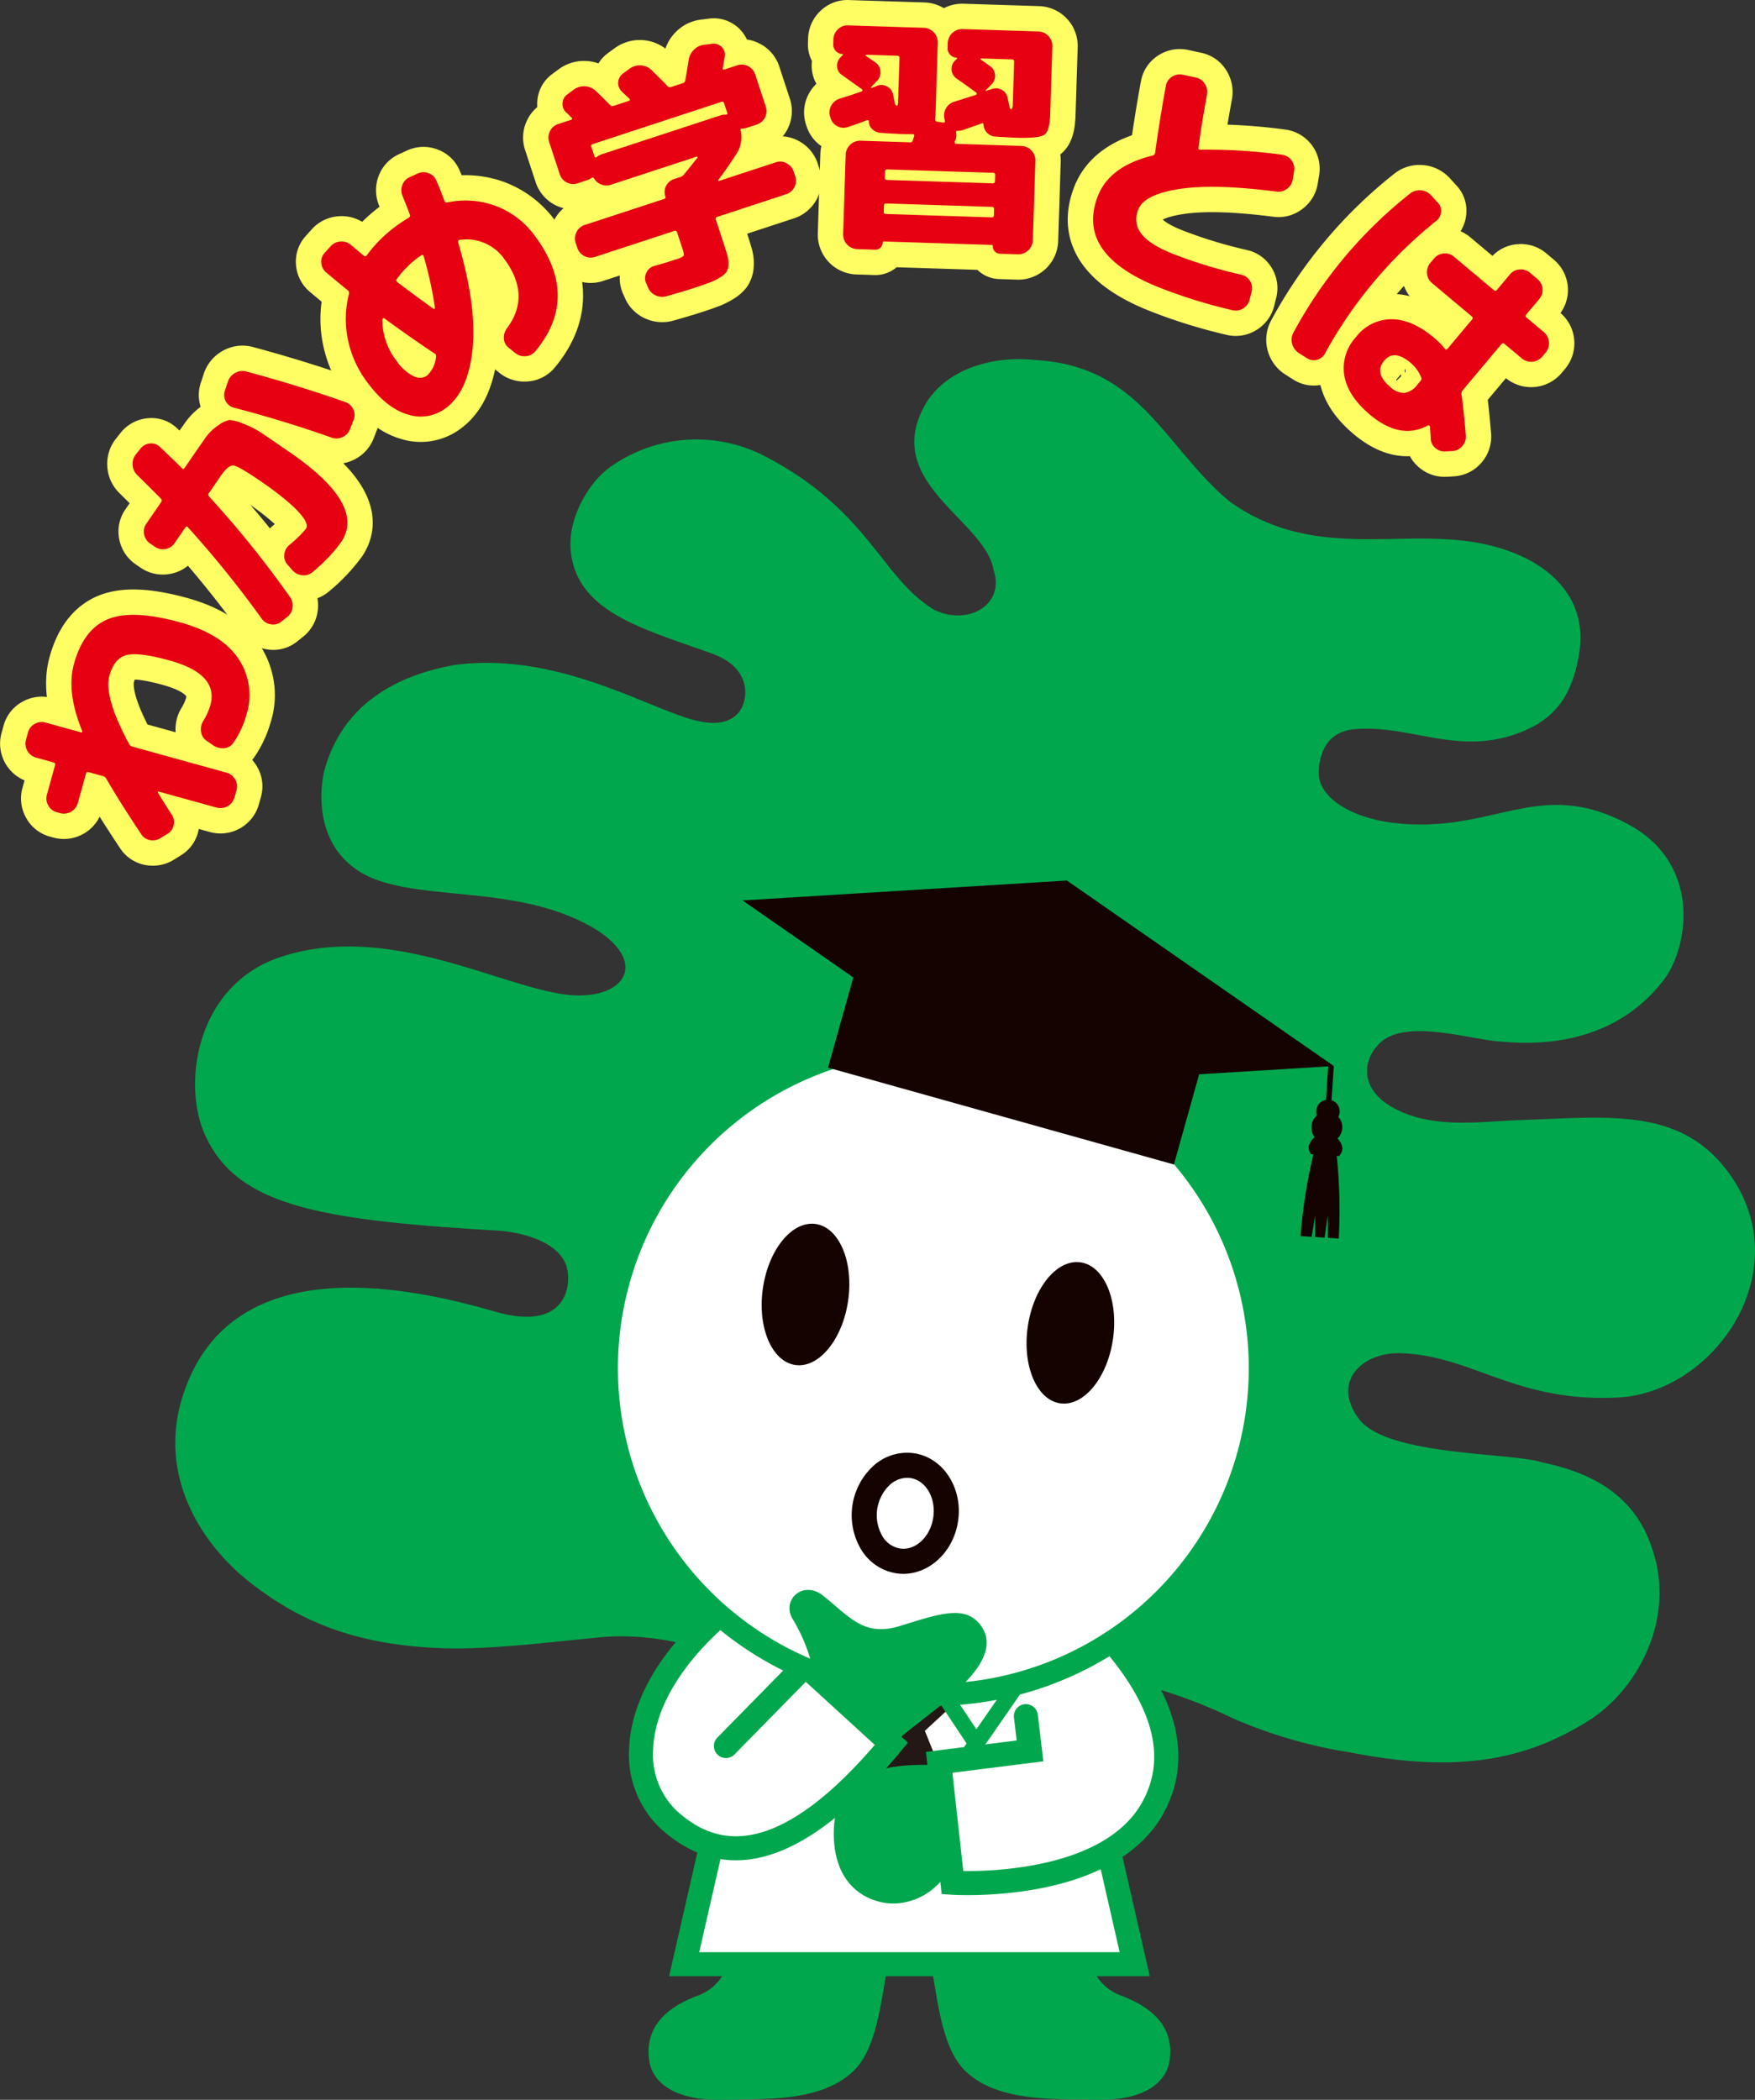
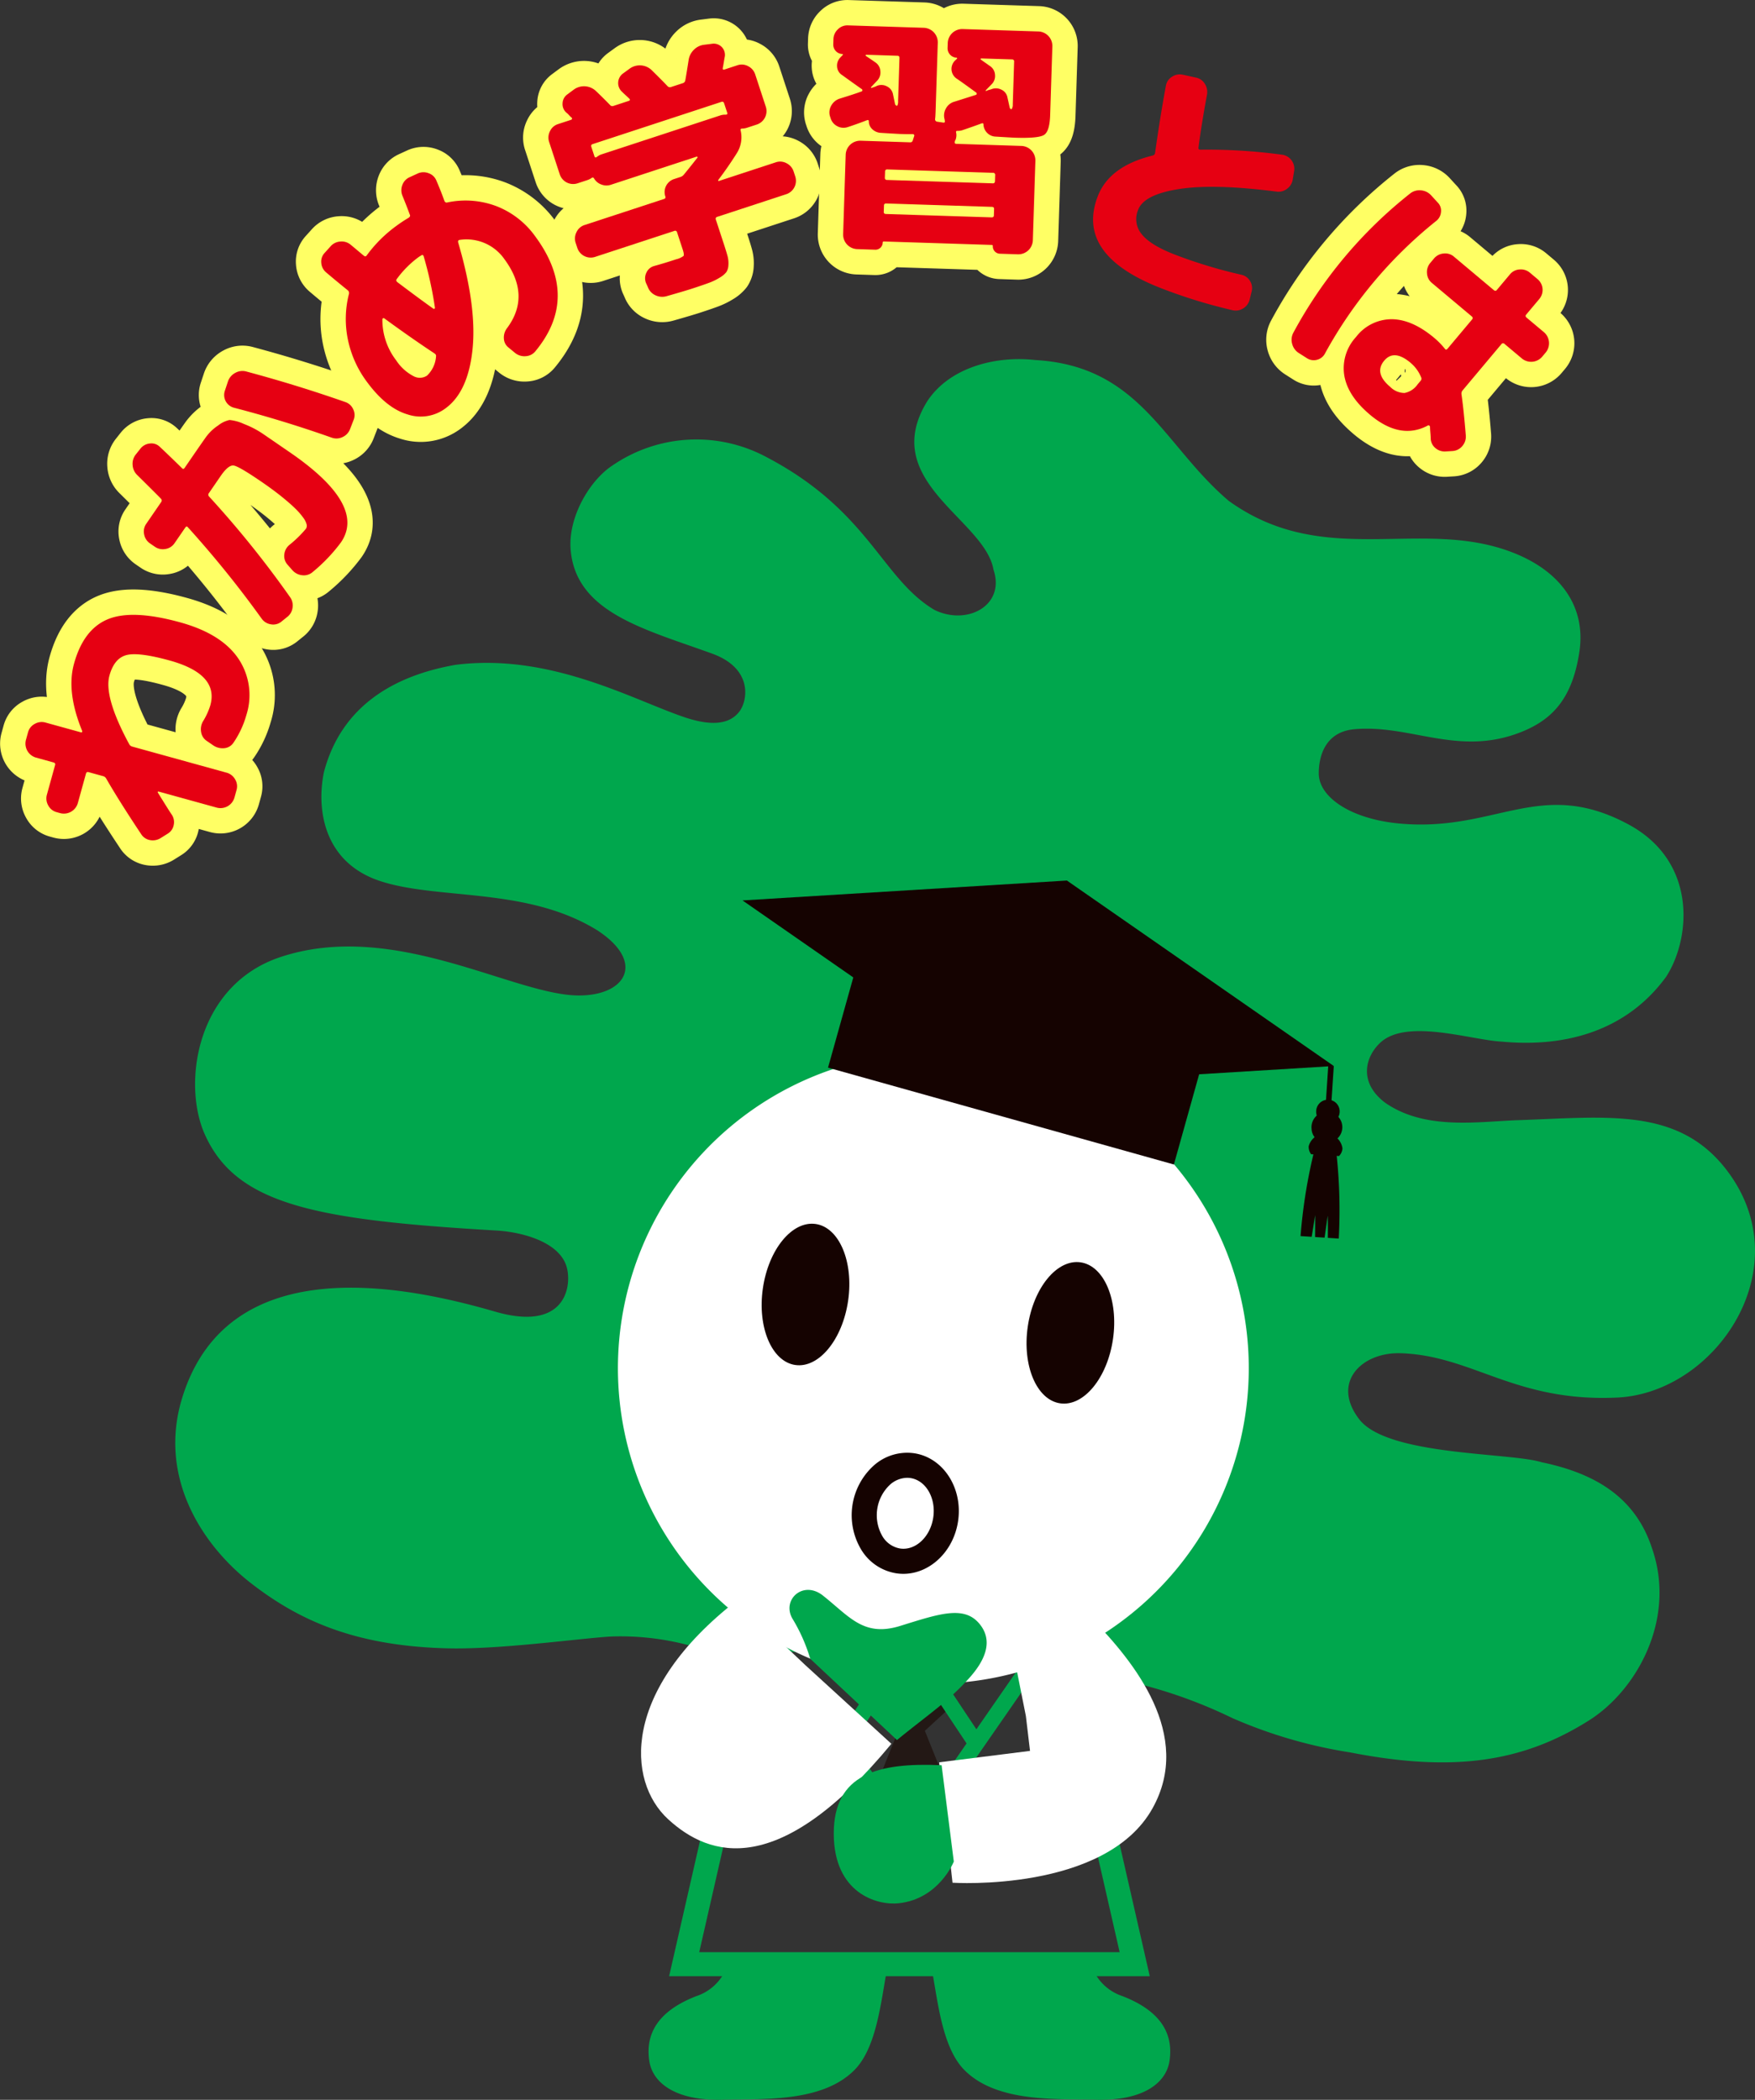
<svg xmlns="http://www.w3.org/2000/svg" width="290.403" height="347.407" viewBox="0 0 290.403 347.407">
  <rect x="0" y="0" width="290.403" height="347.407" fill="#333333" stroke="none" />
  <g id="グループ_166" data-name="グループ 166" transform="translate(-564.795 -122.805)">
    <g id="グループ_9" data-name="グループ 9" transform="translate(-534.852 -692.489)">
      <path id="パス_1" data-name="パス 1" d="M1213.555,1087.48a43.948,43.948,0,0,0-12.949-1.423c-5.759.384-18.435,2.177-27.082,1.945-14.882-.4-24.263-4.46-32.438-10.845-7.985-6.237-15.351-17.484-11.278-30.638,7.685-24.822,37.433-18.369,51.789-14.213,11.415,3.3,12.653-3.914,11.879-7.164-1.018-4.276-7.187-5.957-11.475-6.249-30.044-1.75-43.3-4.226-48.5-16-3.708-8.4-1.373-24.667,12.611-29.277,18.827-6.209,38.538,6.341,49.294,6.377,7.838.026,11.134-5.527,3.064-10.79-11.57-7.144-26.009-5-35.7-8.069-9.524-3.01-10.814-11.846-9.519-18.11,2.915-11.018,11.715-15.97,21.751-17.732,15.649-2.006,29.326,5.762,37.9,8.662,4.3,1.451,7.411,1.276,9.095-.945,1.39-1.83,2.252-7.116-4.486-9.565-11.155-4.054-22.56-6.778-23.437-17.186-.456-5.372,3.125-11.5,6.971-13.989a24.552,24.552,0,0,1,25.481-1.325c16.96,8.912,19,20.057,27.736,25.253,5.4,2.66,11.776-.716,9.781-6.642-1.425-8.343-19.1-14.609-10.982-27.844,3.684-5.639,11.347-7.592,17.883-6.849,17.416.976,21.242,14.178,32.029,23.3,15.845,11.428,31.892,2.6,47.105,8.593,7.9,3.11,12.031,9,10.911,16.389-1.137,7.531-4.308,11.117-9.519,13.217-10.493,4.238-18.513-1.34-27.906-.4-4.568.512-5.7,4.328-5.7,7.293.011,3.921,5.254,7.5,13.176,8.274,16.013,1.567,23.353-7.7,37.985.115,11.685,6.245,10.333,19.159,6.281,25.308-6.494,8.848-16.519,11.686-27.189,10.674-5.074-.258-15.821-3.93-20.151.251-2.476,2.389-3.5,6.578.916,9.884,6.638,4.586,15.375,3.088,21.978,2.862,14.663-.5,26.354-2.154,34.336,8.049,12.634,16.152-1.565,37.08-17.949,37.846-16.923.789-23.9-6.952-35.817-7.335-6.475-.213-11.555,4.853-6.866,10.931s25.009,5.466,30.2,7.11c8.555,1.777,15.432,5.6,18.243,14.226,4.059,11.649-2.461,23.451-10.406,28.469-10.627,6.709-22,8.753-39.576,5.3a78.808,78.808,0,0,1-19.468-5.676,79.835,79.835,0,0,0-25.548-7.5c-3.45-.392-28.887-2.277-28.887-2.277Z" fill="#00a74d" />
      <g id="グループ_1" data-name="グループ 1">
-         <path id="パス_2" data-name="パス 2" d="M1278.529,1080.746l1.754,28.323,7.12,31.192h-74.551l7.121-31.192,1.754-28.323Z" fill="#fff" />
        <path id="パス_3" data-name="パス 3" d="M1289.9,1142.248h-79.534l7.639-33.463,1.86-30.026H1280.4l1.859,30.026Zm-74.551-3.973h69.568l-6.6-28.921-1.649-26.621h-53.066l-1.649,26.621-.036.158Z" fill="#00a74d" />
      </g>
      <g id="グループ_2" data-name="グループ 2">
        <path id="パス_4" data-name="パス 4" d="M1250.482,1123.622l7.159-9.657-4.957-12.315,3.754-3.457-5.955-8.959-5.955,8.959,3.753,3.457-4.958,12.315Z" fill="#231815" style="mix-blend-mode: multiply;isolation: isolate" />
        <path id="パス_5" data-name="パス 5" d="M1250.128,1122.041l-23.74-34.257,2.176-1.509,21.564,31.115,21.564-31.115,2.176,1.509-23.74,34.257Z" fill="#00a74d" />
        <path id="パス_6" data-name="パス 6" d="M1240.17,1104.489l-2.205-1.466,9.167-13.788,2.205,1.467-9.167,13.787Z" fill="#00a74d" />
        <path id="パス_7" data-name="パス 7" d="M1260.086,1104.489l-9.167-13.787,2.205-1.467,9.167,13.788-2.205,1.466Z" fill="#00a74d" />
      </g>
      <g id="グループ_3" data-name="グループ 3">
        <path id="パス_8" data-name="パス 8" d="M1214.892,1145.54c-5.2,2.014-8.633,5.3-7.8,10.753.544,3.559,4.241,6.588,12.131,6.4,6.8-.162,16.449.439,21.775-4.885,3.672-3.671,4.391-11.144,5.417-16.674h-26.673A8.088,8.088,0,0,1,1214.892,1145.54Z" fill="#00a74d" />
        <path id="パス_9" data-name="パス 9" d="M1259.258,1157.807c5.326,5.324,14.972,4.723,21.775,4.885,7.89.189,11.587-2.84,12.131-6.4.833-5.453-2.595-8.739-7.8-10.753a8.089,8.089,0,0,1-4.85-4.407h-26.673C1254.867,1146.663,1255.587,1154.136,1259.258,1157.807Z" fill="#00a74d" />
      </g>
      <g id="グループ_4" data-name="グループ 4">
        <path id="パス_10" data-name="パス 10" d="M1219.77,1104.169l13.139-13.384,14.237,13.016c-18.573,22.436-30.066,18.8-36.951,12.469s-7.736-21.325,11.39-36.192l11.324,10.707" fill="#fff" />
-         <path id="パス_11" data-name="パス 11" d="M1221.427,1123.074c-4.491,0-8.716-1.793-12.576-5.342a16.856,16.856,0,0,1-5.1-13.23c.36-8.713,6.261-17.944,16.614-25.992l1.346-1.046,12.551,11.865,15.621,14.282-1.206,1.457c-9.425,11.385-18.2,17.429-26.085,17.966Q1222.007,1123.075,1221.427,1123.074Zm.047-40.366c-8.588,7.042-13.457,14.794-13.753,21.958a12.9,12.9,0,0,0,3.818,10.141c3.407,3.131,6.931,4.524,10.783,4.263,6.437-.438,13.859-5.512,22.076-15.09l-11.415-10.436-11.8,12.017a1.986,1.986,0,1,1-2.835-2.783l11.72-11.94Z" fill="#00a74d" />
      </g>
      <g id="グループ_5" data-name="グループ 5">
        <path id="パス_12" data-name="パス 12" d="M1269.4,1099.2l.687,5.773-15.031,1.889,2.207,19.923s25.326,1.647,33.1-12.321c6.725-12.082-2.96-24.152-10.115-31.447H1266.17" fill="#fff" />
-         <path id="パス_13" data-name="パス 13" d="M1259.755,1128.837c-1.559,0-2.522-.059-2.623-.066l-1.662-.108-2.606-23.524,15.015-1.887-.454-3.814a1.987,1.987,0,0,1,3.946-.469l.92,7.733-15.047,1.891,1.8,16.261c5.577.057,23.6-.614,29.582-11.353,4.484-8.055,1.469-17.381-9.219-28.493H1266.17a1.987,1.987,0,0,1,0-3.974h14.912l.585.6c4.614,4.7,18.659,19.025,10.431,33.8-3.477,6.248-10.686,10.531-20.845,12.387A65.547,65.547,0,0,1,1259.755,1128.837Z" fill="#00a74d" />
      </g>
      <path id="パス_14" data-name="パス 14" d="M1255.455,1107.346c-10.549-.48-17.862,1.459-17.844,11.334.019,9.83,7.141,11.9,10.774,11.5,6.669-.73,9.09-6.9,9.09-6.9Z" fill="#00a74d" />
-       <path id="パス_15" data-name="パス 15" d="M1254.126,1097.518a56.08,56.08,0,0,1-8.038-.581,55.851,55.851,0,0,1-47.276-63.276h0a55.854,55.854,0,1,1,55.314,63.857Zm-.139-104.4a48.555,48.555,0,0,0-47.93,41.592h0a48.533,48.533,0,1,0,54.983-41.083A49.248,49.248,0,0,0,1253.987,993.117Z" fill="#00a74d" />
      <path id="パス_16" data-name="パス 16" d="M1202.434,1034.185a52.194,52.194,0,1,1,44.179,59.13A52.194,52.194,0,0,1,1202.434,1034.185Z" fill="#fff" />
      <g id="グループ_7" data-name="グループ 7">
        <path id="パス_17" data-name="パス 17" d="M1276.189,960.976l44.165,30.688-53.679,3.291-44.162-30.688Z" fill="#150301" />
        <rect id="長方形_1" data-name="長方形 1" width="18.137" height="59.431" transform="translate(1236.663 991.933) rotate(-74.359)" fill="#150301" />
        <path id="パス_18" data-name="パス 18" d="M1317.439,999.232a1.944,1.944,0,1,1,1.817,1.889A1.86,1.86,0,0,1,1317.439,999.232Z" fill="#150301" />
        <path id="パス_19" data-name="パス 19" d="M1316.673,1002.031a2.551,2.551,0,1,1,2.372,2.3A2.35,2.35,0,0,1,1316.673,1002.031Z" fill="#150301" />
        <g id="グループ_6" data-name="グループ 6">
          <path id="パス_20" data-name="パス 20" d="M1321.787,1005.3a2.856,2.856,0,0,0-5.588-.368,2,2,0,0,0,.405,1.328l4.607.3A1.994,1.994,0,0,0,1321.787,1005.3Z" fill="#150301" />
        </g>
        <path id="パス_21" data-name="パス 21" d="M1320.839,1006.538a87.567,87.567,0,0,1,.334,13.674l-1.807-.118s.023-3.174-.022-3.667l-.517,3.632-1.567-.1s.021-3.211.012-3.629l-.577,3.59-1.845-.119a87.75,87.75,0,0,1,2.125-13.514l2.052-1.664Z" fill="#150301" />
        <path id="パス_22" data-name="パス 22" d="M1318.973,998.627l.463-7.024.918.06-.465,7.023-.916-.06Z" fill="#150301" />
      </g>
      <g id="グループ_8" data-name="グループ 8">
        <path id="パス_23" data-name="パス 23" d="M1239.989,1030.483c-.933,6.443-4.85,11.209-8.744,10.646s-6.3-6.245-5.364-12.688,4.847-11.206,8.741-10.642S1240.921,1024.044,1239.989,1030.483Z" fill="#150301" />
        <path id="パス_24" data-name="パス 24" d="M1283.817,1036.826c-.932,6.443-4.846,11.21-8.74,10.646s-6.3-6.244-5.365-12.687,4.845-11.206,8.742-10.642S1284.749,1030.387,1283.817,1036.826Z" fill="#150301" />
      </g>
      <path id="パス_25" data-name="パス 25" d="M1249.125,1075.68a7.771,7.771,0,0,1-1.124-.081,8.294,8.294,0,0,1-5.861-3.946,11.072,11.072,0,0,1,2-13.808,8.3,8.3,0,0,1,6.739-2.122c4.824.7,8.1,5.724,7.309,11.2h0C1257.456,1071.979,1253.514,1075.68,1249.125,1075.68Zm.626-15.886a4.342,4.342,0,0,0-2.865,1.165,6.927,6.927,0,0,0-1.229,8.488,4.215,4.215,0,0,0,2.939,2.043c2.558.374,5.016-1.945,5.482-5.159s-1.238-6.128-3.794-6.5A3.667,3.667,0,0,0,1249.751,1059.794Z" fill="#150301" />
      <path id="パス_26" data-name="パス 26" d="M1248.069,1103.177c5.512-4.489,8.346-6.258,11.911-10.2,2.986-3.3,3.939-6.443,1.686-9.091-2.558-3.007-6.661-1.575-13.066.412-6.05,1.876-8.366-1.532-12.783-5.025-3.25-2.568-6.8.64-5.085,3.752a28.311,28.311,0,0,1,2.986,6.706Z" fill="#00a74d" />
    </g>
    <g id="グループ_12" data-name="グループ 12" transform="translate(-534.852 -692.489)">
      <g id="グループ_10" data-name="グループ 10">
        <path id="パス_27" data-name="パス 27" d="M1122.983,953.265q-3.615-5.427-5.763-9.16a.8.8,0,0,0-.493-.394l-2.4-.663c-.24-.066-.39.008-.448.221l-1.359,4.911a2.4,2.4,0,0,1-2.905,1.647l-.6-.166a2.2,2.2,0,0,1-1.389-1.115,2.3,2.3,0,0,1-.217-1.779l1.358-4.912q.088-.319-.271-.419l-2.915-.806a2.407,2.407,0,0,1-1.647-2.906l.353-1.278a2.206,2.206,0,0,1,1.116-1.39,2.3,2.3,0,0,1,1.779-.217l5.831,1.612c.213.059.283-.035.208-.286q-2.616-6.4-1.324-11.07,1.579-5.71,5.626-7.364t11.954.533q6.83,1.889,9.607,5.988a10.814,10.814,0,0,1,1.321,9.372,15.538,15.538,0,0,1-2.113,4.531,2.049,2.049,0,0,1-1.546.927,2.735,2.735,0,0,1-1.843-.489l-1.048-.72a2.125,2.125,0,0,1-.928-1.46,2.593,2.593,0,0,1,.326-1.8,11.347,11.347,0,0,0,1.2-2.633q1.425-5.151-6.721-7.405-5.192-1.435-7.191-.892t-2.783,3.379q-.972,3.513,3.267,11.349a.8.8,0,0,0,.493.4l15.614,4.318a2.3,2.3,0,0,1,1.416,1.1,2.206,2.206,0,0,1,.242,1.765l-.354,1.278a2.405,2.405,0,0,1-2.905,1.646l-9.624-2.661a.139.139,0,0,0-.137.027c-.037.032-.037.083,0,.15q1.992,3.216,2.3,3.646a2.207,2.207,0,0,1,.319,1.722,2.122,2.122,0,0,1-1.02,1.438l-1.144.715a2.439,2.439,0,0,1-1.767.328A2.179,2.179,0,0,1,1122.983,953.265Z" fill="#ffff64" stroke="#ffff64" stroke-linecap="round" stroke-linejoin="round" stroke-width="8.389" />
        <path id="パス_28" data-name="パス 28" d="M1128.523,905.17a2.2,2.2,0,0,1-1.506.951,2.3,2.3,0,0,1-1.754-.375l-.786-.54a2.305,2.305,0,0,1-.979-1.5,2.2,2.2,0,0,1,.347-1.748l2.486-3.62a.406.406,0,0,0-.073-.554q-.374-.405-3.877-3.869a2.515,2.515,0,0,1-.792-1.7,2.448,2.448,0,0,1,.564-1.773l.748-.944a2.241,2.241,0,0,1,1.576-.829,1.947,1.947,0,0,1,1.624.563q1.258,1.167,3.663,3.522c.151.171.3.153.437-.052l1.126-1.639q1.642-2.391,2.4-3.455a7.841,7.841,0,0,1,2.025-1.926,4.579,4.579,0,0,1,1.875-.9,7.289,7.289,0,0,1,2.387.659,15.434,15.434,0,0,1,3.132,1.624l4.492,3.085q12.671,8.7,8.424,14.884a27.527,27.527,0,0,1-4.664,4.889,2.2,2.2,0,0,1-1.732.544A2.492,2.492,0,0,1,1148,909.6l-.792-.9a2.147,2.147,0,0,1-.518-1.662,2.348,2.348,0,0,1,.838-1.586,18.8,18.8,0,0,0,2.75-2.685.921.921,0,0,0,.107-.706,3.111,3.111,0,0,0-.548-1.1,11.188,11.188,0,0,0-1.289-1.489q-.822-.816-2.242-1.967t-3.3-2.442q-3.825-2.628-4.7-2.749t-2.162,1.757l-1.923,2.8a.417.417,0,0,0,.015.564,165.631,165.631,0,0,1,13.4,16.642,2.348,2.348,0,0,1,.418,1.77,2.31,2.31,0,0,1-.958,1.578l-.907.735a2.117,2.117,0,0,1-1.724.424,2.267,2.267,0,0,1-1.532-.952A172.8,172.8,0,0,0,1130.71,902.5q-.192-.233-.4.075Zm26.02-17.465q-8.132-2.871-16.239-4.97a2.175,2.175,0,0,1-1.445-2.8l.516-1.556a2.522,2.522,0,0,1,1.215-1.4,2.417,2.417,0,0,1,1.853-.21q8.279,2.217,16.342,5.041a2.208,2.208,0,0,1,1.311,1.2,2.14,2.14,0,0,1,.049,1.794l-.584,1.509a2.36,2.36,0,0,1-1.247,1.3A2.292,2.292,0,0,1,1154.543,887.705Z" fill="#ffff64" stroke="#ffff64" stroke-linecap="round" stroke-linejoin="round" stroke-width="8.389" />
        <path id="パス_29" data-name="パス 29" d="M1173.4,882.828a6.85,6.85,0,0,1-6.319,1.028q-3.517-1.038-6.711-5.374a17.619,17.619,0,0,1-3.167-7.06,16.769,16.769,0,0,1,.192-7.527.594.594,0,0,0-.234-.6q-1.771-1.423-3.555-2.94a2.252,2.252,0,0,1-.8-1.6,2.085,2.085,0,0,1,.574-1.632l.963-1.068a2.323,2.323,0,0,1,1.647-.8,2.289,2.289,0,0,1,1.735.575q.4.325,1.132.942t1,.833q.264.219.448-.021a22.269,22.269,0,0,1,4.89-4.889,23.314,23.314,0,0,1,2.075-1.374q.333-.246.195-.5-.565-1.538-1.216-3.118a2.4,2.4,0,0,1-.022-1.811,2.26,2.26,0,0,1,1.234-1.295l1.306-.6a2.3,2.3,0,0,1,1.828-.034,2.125,2.125,0,0,1,1.277,1.246q.789,1.839,1.307,3.31c.1.233.256.325.46.277a14.484,14.484,0,0,1,8.133.6,14.21,14.21,0,0,1,6.454,5.023q7.4,10.043.028,18.969a2.2,2.2,0,0,1-1.623.836,2.445,2.445,0,0,1-1.769-.55l-1.054-.871a1.967,1.967,0,0,1-.782-1.482,2.514,2.514,0,0,1,.495-1.7q4.05-5.4-.4-11.439a7.643,7.643,0,0,0-7.4-3.2c-.22.026-.31.16-.268.4q3.108,10.578,2.392,17.639T1173.4,882.828Zm-10.48-14.717a11.006,11.006,0,0,0,2.286,6.807,7.641,7.641,0,0,0,2.837,2.593,2.163,2.163,0,0,0,2.263-.071,4.833,4.833,0,0,0,1.495-3.211q.044-.289-.311-.492a.331.331,0,0,0-.107-.075q-3.823-2.535-8.172-5.714a.207.207,0,0,0-.291.163Zm6.039-10.314a16.653,16.653,0,0,0-3.67,3.68c-.123.16-.089.322.1.49q3.936,2.967,5.971,4.4a.181.181,0,0,0,.161.01.172.172,0,0,0,.1-.149,62.359,62.359,0,0,0-1.874-8.551c-.086-.211-.219-.251-.4-.12a1.519,1.519,0,0,1-.2.118A1.685,1.685,0,0,0,1168.961,857.8Z" fill="#ffff64" stroke="#ffff64" stroke-linecap="round" stroke-linejoin="round" stroke-width="8.389" />
        <path id="パス_30" data-name="パス 30" d="M1198.106,857.8a2.335,2.335,0,0,1-2.927-1.481l-.272-.828a2.3,2.3,0,0,1,.134-1.787,2.2,2.2,0,0,1,1.335-1.18l13.15-4.312a.293.293,0,0,0,.212-.418,2.263,2.263,0,0,1,1.455-2.876l1.1-.362a1.187,1.187,0,0,0,.526-.39q.751-.9,2.228-2.78a.082.082,0,0,0,0-.131.134.134,0,0,0-.144-.04l-14.174,4.648a2.3,2.3,0,0,1-1.585-.047,2.268,2.268,0,0,1-1.2-1c-.113-.165-.239-.2-.38-.094a2.589,2.589,0,0,1-.749.377l-1.614.53a2.334,2.334,0,0,1-2.927-1.482l-1.757-5.354a2.305,2.305,0,0,1,.134-1.788,2.2,2.2,0,0,1,1.335-1.18l2.166-.71a.206.206,0,0,0,.145-.156.186.186,0,0,0-.039-.184,2.917,2.917,0,0,1-.443-.421,2.928,2.928,0,0,0-.444-.422,1.841,1.841,0,0,1-.634-1.536,1.862,1.862,0,0,1,.78-1.477l1.052-.781a2.864,2.864,0,0,1,3.629.162q1,.936,2.386,2.357a.483.483,0,0,0,.576.16l2.52-.827c.236-.077.266-.2.093-.379q-.2-.2-.6-.566c-.27-.245-.469-.434-.6-.566a1.959,1.959,0,0,1,.146-3.013l1.091-.794a2.844,2.844,0,0,1,3.642.2q1.8,1.766,2.673,2.7a.532.532,0,0,0,.562.12l1.93-.632a.572.572,0,0,0,.421-.444q.16-.837.554-3.364a2.977,2.977,0,0,1,.873-1.725,2.843,2.843,0,0,1,1.733-.83l1.3-.165a1.853,1.853,0,0,1,2.086,2.107q-.067.329-.168.949c-.067.414-.124.732-.168.949-.036.245.05.332.261.263l2.165-.71a2.2,2.2,0,0,1,1.774.159,2.3,2.3,0,0,1,1.166,1.363l1.757,5.354a2.338,2.338,0,0,1-1.482,2.928l-1.615.529a2.607,2.607,0,0,1-.825.14c-.228.017-.311.117-.251.3a4.921,4.921,0,0,1-.634,3.784q-1.492,2.364-3.048,4.4c-.036.071-.04.123-.014.157a.1.1,0,0,0,.118.028l9.409-3.086a2.206,2.206,0,0,1,1.775.158,2.311,2.311,0,0,1,1.166,1.362l.271.827a2.334,2.334,0,0,1-1.482,2.928l-11.417,3.744a.33.33,0,0,0-.239.471l1.279,3.9q.439,1.34.645,2.1a4.527,4.527,0,0,1,.15,1.521,2.3,2.3,0,0,1-.34,1.158,3.93,3.93,0,0,1-1.078.9,9.744,9.744,0,0,1-1.747.856q-.954.355-2.685.923-1.3.428-4.369,1.3a2.588,2.588,0,0,1-1.859-.153,2.36,2.36,0,0,1-1.252-1.356l-.311-.683a2.105,2.105,0,0,1,.073-1.7,1.972,1.972,0,0,1,1.316-1.107q1.8-.5,3.608-1.1a3.3,3.3,0,0,0,1.215-.551c.1-.135.058-.491-.132-1.069l-.93-2.835a.328.328,0,0,0-.47-.237Zm.987-16.937,19.843-6.507a2.687,2.687,0,0,1,.8-.088q.341-.024.251-.3l-.517-1.575c-.077-.237-.221-.32-.431-.251l-21.339,7q-.315.1-.2.458l.517,1.575c.06.183.186.215.379.093A2.7,2.7,0,0,1,1199.093,840.86Z" fill="#ffff64" stroke="#ffff64" stroke-linecap="round" stroke-linejoin="round" stroke-width="8.389" />
        <path id="パス_31" data-name="パス 31" d="M1237.059,834.735l-.077-.209a2.235,2.235,0,0,1,.223-1.776,2.43,2.43,0,0,1,1.446-1.156q2.427-.75,3.561-1.171a.174.174,0,0,0,.13-.183.188.188,0,0,0-.076-.188q-1.542-1.085-3.284-2.344a1.763,1.763,0,0,1-.825-1.415,1.921,1.921,0,0,1,.588-1.535l.343-.362a.094.094,0,0,0,.024-.1c-.012-.041-.032-.062-.059-.064a1.556,1.556,0,0,1-1.524-1.623l.027-.829a2.3,2.3,0,0,1,.736-1.634,2.2,2.2,0,0,1,1.658-.652l12.59.4a2.406,2.406,0,0,1,2.284,2.436l-.364,11.388q-.03.912-.083,1.282a.392.392,0,0,0,.318.425l1.074.159c.192.006.264-.088.215-.284l-.033-.25a2.322,2.322,0,0,1,.224-1.816,2.272,2.272,0,0,1,1.4-1.116q3.1-.978,3.56-1.13a.175.175,0,0,0,.13-.182.19.19,0,0,0-.077-.189q-2.552-1.863-3.283-2.343a1.934,1.934,0,0,1-.237-2.951l.342-.321a.076.076,0,0,0,0-.1c-.028-.042-.054-.064-.082-.065a1.557,1.557,0,0,1-1.483-1.581l.028-.87a2.406,2.406,0,0,1,2.436-2.285l12.589.4a2.4,2.4,0,0,1,2.285,2.436l-.364,11.388q-.087,2.693-1,3.285t-4.761.469q-.538-.016-3.352-.19a2.03,2.03,0,0,1-1.327-.623,2.117,2.117,0,0,1-.6-1.387c.005-.165-.091-.224-.285-.175q-1.343.5-3.228,1.14a2.5,2.5,0,0,1-.791.1c-.194-.006-.266.087-.217.283a2.016,2.016,0,0,1-.031.994.643.643,0,0,1-.091.245.624.624,0,0,0-.091.246c-.064.247.015.373.236.381l10.809.346a2.4,2.4,0,0,1,2.285,2.436l-.423,13.21a2.406,2.406,0,0,1-2.436,2.285l-3.023-.1a1.206,1.206,0,0,1-1.163-1.241c.005-.138-.049-.208-.159-.212l-17.89-.572c-.11,0-.167.063-.172.2a1.2,1.2,0,0,1-1.239,1.163l-3.023-.1a2.406,2.406,0,0,1-2.285-2.436l.423-13.211a2.406,2.406,0,0,1,2.436-2.285l8.24.264a.392.392,0,0,0,.425-.318c.03-.082.069-.2.115-.349s.084-.267.115-.348c.062-.22-.031-.333-.279-.341q-.54.024-1.948-.021-.5-.015-3.31-.189a2.207,2.207,0,0,1-1.39-.6,1.809,1.809,0,0,1-.58-1.325q.008-.248-.284-.174-1.678.651-3.188,1.141a2.169,2.169,0,0,1-1.777-.16A2.194,2.194,0,0,1,1237.059,834.735Zm5.927-10.381a.074.074,0,0,0-.085.081.169.169,0,0,0,.037.125q1.056.7,1.542,1.044a1.869,1.869,0,0,1,.844,1.478,1.941,1.941,0,0,1-.569,1.6l-.987,1.046a.174.174,0,0,0,.038.126c.084-.025.236-.076.461-.152a2.408,2.408,0,0,0,.461-.192,1.932,1.932,0,0,1,1.677.075,1.812,1.812,0,0,1,1.014,1.338l.324,1.544a.458.458,0,0,0,.178.275c.094.072.17.068.228-.014a1.661,1.661,0,0,0,.107-.742l.226-7.082c.009-.249-.1-.376-.319-.383Zm21.12,26.585.035-1.077c.007-.22-.114-.335-.362-.343l-17.476-.559c-.248-.008-.376.1-.383.319l-.035,1.077q-.01.332.363.343l17.476.559C1263.972,851.267,1264.1,851.161,1264.106,850.939Zm-.147-7.051-17.476-.561a.33.33,0,0,0-.384.362l-.032.994a.329.329,0,0,0,.361.384l17.475.56a.33.33,0,0,0,.385-.361l.032-.994A.329.329,0,0,0,1263.959,843.888Zm-1.964-18.925a.164.164,0,0,0-.088.163q.242.173,1.54,1.086a1.851,1.851,0,0,1,.845,1.457,1.916,1.916,0,0,1-.569,1.577l-.943.965c-.03.055-.031.1,0,.124a.052.052,0,0,0,.083,0,1.572,1.572,0,0,1,.4-.153c.18-.049.313-.087.4-.112a1.978,1.978,0,0,1,1.677.054,1.759,1.759,0,0,1,1.016,1.318l.362,1.628a.4.4,0,0,0,.157.253.132.132,0,0,0,.209-.034,1.321,1.321,0,0,0,.147-.7l.226-7.082a.329.329,0,0,0-.361-.384Z" fill="#ffff64" stroke="#ffff64" stroke-linecap="round" stroke-linejoin="round" stroke-width="8.389" />
-         <path id="パス_32" data-name="パス 32" d="M1291.944,863.042q-14.39-5.517-10.653-15.266,1.914-4.992,9.113-6.756a.526.526,0,0,0,.372-.391q.808-5.812,1.794-11.16a2.186,2.186,0,0,1,1.01-1.476,2.332,2.332,0,0,1,1.772-.341l2.169.476a2.192,2.192,0,0,1,1.477,1.011,2.506,2.506,0,0,1,.38,1.786q-.986,5.348-1.413,8.778c-.037.252.08.37.351.356a92.135,92.135,0,0,1,13.524.837,2.344,2.344,0,0,1,1.955,2.657l-.234,1.419a2.328,2.328,0,0,1-.955,1.565,2.282,2.282,0,0,1-1.771.452q-10.276-1.322-16.08-.419t-6.769,3.418a3.885,3.885,0,0,0,.594,4.066q1.453,1.821,5.516,3.379a80.066,80.066,0,0,0,10.973,3.32,2.2,2.2,0,0,1,1.424,1.034,2.239,2.239,0,0,1,.263,1.743l-.32,1.3a2.35,2.35,0,0,1-1.083,1.493,2.286,2.286,0,0,1-1.815.28A85.947,85.947,0,0,1,1291.944,863.042Z" fill="#ffff64" stroke="#ffff64" stroke-linecap="round" stroke-linejoin="round" stroke-width="8.389" />
        <path id="パス_33" data-name="パス 33" d="M1314.56,873.7a2.527,2.527,0,0,1-1.1-1.521,2.465,2.465,0,0,1,.218-1.872,74.164,74.164,0,0,1,19.282-22.98,2.471,2.471,0,0,1,1.806-.54,2.527,2.527,0,0,1,1.689.823l1.073,1.171a1.908,1.908,0,0,1,.565,1.582,2.1,2.1,0,0,1-.851,1.531,72.818,72.818,0,0,0-18.324,21.837,2.038,2.038,0,0,1-1.346,1.088,2.065,2.065,0,0,1-1.67-.266Zm11.774,10.2q-3.649-3.063-4.24-6.452a7.6,7.6,0,0,1,1.939-6.4,7.421,7.421,0,0,1,5.875-2.94q3.4.011,7.079,3.1a12.64,12.64,0,0,1,1.745,1.789c.133.185.281.181.441-.009l4.048-4.825a.329.329,0,0,0-.046-.525l-6.6-5.54a2.2,2.2,0,0,1-.8-1.592,2.3,2.3,0,0,1,.541-1.708l.613-.731a2.3,2.3,0,0,1,1.589-.829,2.2,2.2,0,0,1,1.707.512l6.6,5.539q.287.24.5-.013l2.184-2.6a2.2,2.2,0,0,1,1.592-.8,2.3,2.3,0,0,1,1.709.541l1.269,1.066a2.333,2.333,0,0,1,.286,3.269l-2.183,2.6c-.143.17-.118.334.072.494l2.888,2.423a2.407,2.407,0,0,1,.291,3.328l-.613.73a2.405,2.405,0,0,1-3.327.291l-2.888-2.424a.329.329,0,0,0-.525.046l-6.445,7.681a.832.832,0,0,0-.151.631q.372,2.584.714,6.819a2.369,2.369,0,0,1-.571,1.712,2.291,2.291,0,0,1-1.617.833l-1.142.07a2.336,2.336,0,0,1-1.695-.557,2.134,2.134,0,0,1-.785-1.579c0-.216-.018-.537-.055-.966s-.057-.75-.056-.965a.3.3,0,0,0-.121-.21.174.174,0,0,0-.222-.025Q1331.38,888.14,1326.334,883.905Zm6.72-8.587q-2.731-2.29-4.355-.354-1.731,2.063,1,4.353a3.356,3.356,0,0,0,2.353,1,3.429,3.429,0,0,0,2.169-1.425l.479-.571a.515.515,0,0,0,.092-.626A6.166,6.166,0,0,0,1333.054,875.318Z" fill="#ffff64" stroke="#ffff64" stroke-linecap="round" stroke-linejoin="round" stroke-width="8.389" />
      </g>
      <g id="グループ_11" data-name="グループ 11">
        <path id="パス_34" data-name="パス 34" d="M1122.983,953.265q-3.615-5.427-5.763-9.16a.8.8,0,0,0-.493-.394l-2.4-.663c-.24-.066-.39.008-.448.221l-1.359,4.911a2.4,2.4,0,0,1-2.905,1.647l-.6-.166a2.2,2.2,0,0,1-1.389-1.115,2.3,2.3,0,0,1-.217-1.779l1.358-4.912q.088-.319-.271-.419l-2.915-.806a2.407,2.407,0,0,1-1.647-2.906l.353-1.278a2.206,2.206,0,0,1,1.116-1.39,2.3,2.3,0,0,1,1.779-.217l5.831,1.612c.213.059.283-.035.208-.286q-2.616-6.4-1.324-11.07,1.579-5.71,5.626-7.364t11.954.533q6.83,1.889,9.607,5.988a10.814,10.814,0,0,1,1.321,9.372,15.538,15.538,0,0,1-2.113,4.531,2.049,2.049,0,0,1-1.546.927,2.735,2.735,0,0,1-1.843-.489l-1.048-.72a2.125,2.125,0,0,1-.928-1.46,2.593,2.593,0,0,1,.326-1.8,11.347,11.347,0,0,0,1.2-2.633q1.425-5.151-6.721-7.405-5.192-1.435-7.191-.892t-2.783,3.379q-.972,3.513,3.267,11.349a.8.8,0,0,0,.493.4l15.614,4.318a2.3,2.3,0,0,1,1.416,1.1,2.206,2.206,0,0,1,.242,1.765l-.354,1.278a2.405,2.405,0,0,1-2.905,1.646l-9.624-2.661a.139.139,0,0,0-.137.027c-.037.032-.037.083,0,.15q1.992,3.216,2.3,3.646a2.207,2.207,0,0,1,.319,1.722,2.122,2.122,0,0,1-1.02,1.438l-1.144.715a2.439,2.439,0,0,1-1.767.328A2.179,2.179,0,0,1,1122.983,953.265Z" fill="#e60012" />
        <path id="パス_35" data-name="パス 35" d="M1128.523,905.17a2.2,2.2,0,0,1-1.506.951,2.3,2.3,0,0,1-1.754-.375l-.786-.54a2.305,2.305,0,0,1-.979-1.5,2.2,2.2,0,0,1,.347-1.748l2.486-3.62a.406.406,0,0,0-.073-.554q-.374-.405-3.877-3.869a2.515,2.515,0,0,1-.792-1.7,2.448,2.448,0,0,1,.564-1.773l.748-.944a2.241,2.241,0,0,1,1.576-.829,1.947,1.947,0,0,1,1.624.563q1.258,1.167,3.663,3.522c.151.171.3.153.437-.052l1.126-1.639q1.642-2.391,2.4-3.455a7.841,7.841,0,0,1,2.025-1.926,4.579,4.579,0,0,1,1.875-.9,7.289,7.289,0,0,1,2.387.659,15.434,15.434,0,0,1,3.132,1.624l4.492,3.085q12.671,8.7,8.424,14.884a27.527,27.527,0,0,1-4.664,4.889,2.2,2.2,0,0,1-1.732.544A2.492,2.492,0,0,1,1148,909.6l-.792-.9a2.147,2.147,0,0,1-.518-1.662,2.348,2.348,0,0,1,.838-1.586,18.8,18.8,0,0,0,2.75-2.685.921.921,0,0,0,.107-.706,3.111,3.111,0,0,0-.548-1.1,11.188,11.188,0,0,0-1.289-1.489q-.822-.816-2.242-1.967t-3.3-2.442q-3.825-2.628-4.7-2.749t-2.162,1.757l-1.923,2.8a.417.417,0,0,0,.015.564,165.631,165.631,0,0,1,13.4,16.642,2.348,2.348,0,0,1,.418,1.77,2.31,2.31,0,0,1-.958,1.578l-.907.735a2.117,2.117,0,0,1-1.724.424,2.267,2.267,0,0,1-1.532-.952A172.8,172.8,0,0,0,1130.71,902.5q-.192-.233-.4.075Zm26.02-17.465q-8.132-2.871-16.239-4.97a2.175,2.175,0,0,1-1.445-2.8l.516-1.556a2.522,2.522,0,0,1,1.215-1.4,2.417,2.417,0,0,1,1.853-.21q8.279,2.217,16.342,5.041a2.208,2.208,0,0,1,1.311,1.2,2.14,2.14,0,0,1,.049,1.794l-.584,1.509a2.36,2.36,0,0,1-1.247,1.3A2.292,2.292,0,0,1,1154.543,887.705Z" fill="#e60012" />
        <path id="パス_36" data-name="パス 36" d="M1173.4,882.828a6.85,6.85,0,0,1-6.319,1.028q-3.517-1.038-6.711-5.374a17.619,17.619,0,0,1-3.167-7.06,16.769,16.769,0,0,1,.192-7.527.594.594,0,0,0-.234-.6q-1.771-1.423-3.555-2.94a2.252,2.252,0,0,1-.8-1.6,2.085,2.085,0,0,1,.574-1.632l.963-1.068a2.323,2.323,0,0,1,1.647-.8,2.289,2.289,0,0,1,1.735.575q.4.325,1.132.942t1,.833q.264.219.448-.021a22.269,22.269,0,0,1,4.89-4.889,23.314,23.314,0,0,1,2.075-1.374q.333-.246.195-.5-.565-1.538-1.216-3.118a2.4,2.4,0,0,1-.022-1.811,2.26,2.26,0,0,1,1.234-1.295l1.306-.6a2.3,2.3,0,0,1,1.828-.034,2.125,2.125,0,0,1,1.277,1.246q.789,1.839,1.307,3.31c.1.233.256.325.46.277a14.484,14.484,0,0,1,8.133.6,14.21,14.21,0,0,1,6.454,5.023q7.4,10.043.028,18.969a2.2,2.2,0,0,1-1.623.836,2.445,2.445,0,0,1-1.769-.55l-1.054-.871a1.967,1.967,0,0,1-.782-1.482,2.514,2.514,0,0,1,.495-1.7q4.05-5.4-.4-11.439a7.643,7.643,0,0,0-7.4-3.2c-.22.026-.31.16-.268.4q3.108,10.578,2.392,17.639T1173.4,882.828Zm-10.48-14.717a11.006,11.006,0,0,0,2.286,6.807,7.641,7.641,0,0,0,2.837,2.593,2.163,2.163,0,0,0,2.263-.071,4.833,4.833,0,0,0,1.495-3.211q.044-.289-.311-.492a.331.331,0,0,0-.107-.075q-3.823-2.535-8.172-5.714a.207.207,0,0,0-.291.163Zm6.039-10.314a16.653,16.653,0,0,0-3.67,3.68c-.123.16-.089.322.1.49q3.936,2.967,5.971,4.4a.181.181,0,0,0,.161.01.172.172,0,0,0,.1-.149,62.359,62.359,0,0,0-1.874-8.551c-.086-.211-.219-.251-.4-.12a1.519,1.519,0,0,1-.2.118A1.685,1.685,0,0,0,1168.961,857.8Z" fill="#e60012" />
        <path id="パス_37" data-name="パス 37" d="M1198.106,857.8a2.335,2.335,0,0,1-2.927-1.481l-.272-.828a2.3,2.3,0,0,1,.134-1.787,2.2,2.2,0,0,1,1.335-1.18l13.15-4.312a.293.293,0,0,0,.212-.418,2.263,2.263,0,0,1,1.455-2.876l1.1-.362a1.187,1.187,0,0,0,.526-.39q.751-.9,2.228-2.78a.082.082,0,0,0,0-.131.134.134,0,0,0-.144-.04l-14.174,4.648a2.3,2.3,0,0,1-1.585-.047,2.268,2.268,0,0,1-1.2-1c-.113-.165-.239-.2-.38-.094a2.589,2.589,0,0,1-.749.377l-1.614.53a2.334,2.334,0,0,1-2.927-1.482l-1.757-5.354a2.305,2.305,0,0,1,.134-1.788,2.2,2.2,0,0,1,1.335-1.18l2.166-.71a.206.206,0,0,0,.145-.156.186.186,0,0,0-.039-.184,2.917,2.917,0,0,1-.443-.421,2.928,2.928,0,0,0-.444-.422,1.841,1.841,0,0,1-.634-1.536,1.862,1.862,0,0,1,.78-1.477l1.052-.781a2.864,2.864,0,0,1,3.629.162q1,.936,2.386,2.357a.483.483,0,0,0,.576.16l2.52-.827c.236-.077.266-.2.093-.379q-.2-.2-.6-.566c-.27-.245-.469-.434-.6-.566a1.959,1.959,0,0,1,.146-3.013l1.091-.794a2.844,2.844,0,0,1,3.642.2q1.8,1.766,2.673,2.7a.532.532,0,0,0,.562.12l1.93-.632a.572.572,0,0,0,.421-.444q.16-.837.554-3.364a2.977,2.977,0,0,1,.873-1.725,2.843,2.843,0,0,1,1.733-.83l1.3-.165a1.853,1.853,0,0,1,2.086,2.107q-.067.329-.168.949c-.067.414-.124.732-.168.949-.036.245.05.332.261.263l2.165-.71a2.2,2.2,0,0,1,1.774.159,2.3,2.3,0,0,1,1.166,1.363l1.757,5.354a2.338,2.338,0,0,1-1.482,2.928l-1.615.529a2.607,2.607,0,0,1-.825.14c-.228.017-.311.117-.251.3a4.921,4.921,0,0,1-.634,3.784q-1.492,2.364-3.048,4.4c-.036.071-.04.123-.014.157a.1.1,0,0,0,.118.028l9.409-3.086a2.206,2.206,0,0,1,1.775.158,2.311,2.311,0,0,1,1.166,1.362l.271.827a2.334,2.334,0,0,1-1.482,2.928l-11.417,3.744a.33.33,0,0,0-.239.471l1.279,3.9q.439,1.34.645,2.1a4.527,4.527,0,0,1,.15,1.521,2.3,2.3,0,0,1-.34,1.158,3.93,3.93,0,0,1-1.078.9,9.744,9.744,0,0,1-1.747.856q-.954.355-2.685.923-1.3.428-4.369,1.3a2.588,2.588,0,0,1-1.859-.153,2.36,2.36,0,0,1-1.252-1.356l-.311-.683a2.105,2.105,0,0,1,.073-1.7,1.972,1.972,0,0,1,1.316-1.107q1.8-.5,3.608-1.1a3.3,3.3,0,0,0,1.215-.551c.1-.135.058-.491-.132-1.069l-.93-2.835a.328.328,0,0,0-.47-.237Zm.987-16.937,19.843-6.507a2.687,2.687,0,0,1,.8-.088q.341-.024.251-.3l-.517-1.575c-.077-.237-.221-.32-.431-.251l-21.339,7q-.315.1-.2.458l.517,1.575c.06.183.186.215.379.093A2.7,2.7,0,0,1,1199.093,840.86Z" fill="#e60012" />
        <path id="パス_38" data-name="パス 38" d="M1237.059,834.735l-.077-.209a2.235,2.235,0,0,1,.223-1.776,2.43,2.43,0,0,1,1.446-1.156q2.427-.75,3.561-1.171a.174.174,0,0,0,.13-.183.188.188,0,0,0-.076-.188q-1.542-1.085-3.284-2.344a1.763,1.763,0,0,1-.825-1.415,1.921,1.921,0,0,1,.588-1.535l.343-.362a.094.094,0,0,0,.024-.1c-.012-.041-.032-.062-.059-.064a1.556,1.556,0,0,1-1.524-1.623l.027-.829a2.3,2.3,0,0,1,.736-1.634,2.2,2.2,0,0,1,1.658-.652l12.59.4a2.406,2.406,0,0,1,2.284,2.436l-.364,11.388q-.03.912-.083,1.282a.392.392,0,0,0,.318.425l1.074.159c.192.006.264-.088.215-.284l-.033-.25a2.322,2.322,0,0,1,.224-1.816,2.272,2.272,0,0,1,1.4-1.116q3.1-.978,3.56-1.13a.175.175,0,0,0,.13-.182.19.19,0,0,0-.077-.189q-2.552-1.863-3.283-2.343a1.934,1.934,0,0,1-.237-2.951l.342-.321a.076.076,0,0,0,0-.1c-.028-.042-.054-.064-.082-.065a1.557,1.557,0,0,1-1.483-1.581l.028-.87a2.406,2.406,0,0,1,2.436-2.285l12.589.4a2.4,2.4,0,0,1,2.285,2.436l-.364,11.388q-.087,2.693-1,3.285t-4.761.469q-.538-.016-3.352-.19a2.03,2.03,0,0,1-1.327-.623,2.117,2.117,0,0,1-.6-1.387c.005-.165-.091-.224-.285-.175q-1.343.5-3.228,1.14a2.5,2.5,0,0,1-.791.1c-.194-.006-.266.087-.217.283a2.016,2.016,0,0,1-.031.994.643.643,0,0,1-.091.245.624.624,0,0,0-.091.246c-.064.247.015.373.236.381l10.809.346a2.4,2.4,0,0,1,2.285,2.436l-.423,13.21a2.406,2.406,0,0,1-2.436,2.285l-3.023-.1a1.206,1.206,0,0,1-1.163-1.241c.005-.138-.049-.208-.159-.212l-17.89-.572c-.11,0-.167.063-.172.2a1.2,1.2,0,0,1-1.239,1.163l-3.023-.1a2.406,2.406,0,0,1-2.285-2.436l.423-13.211a2.406,2.406,0,0,1,2.436-2.285l8.24.264a.392.392,0,0,0,.425-.318c.03-.082.069-.2.115-.349s.084-.267.115-.348c.062-.22-.031-.333-.279-.341q-.54.024-1.948-.021-.5-.015-3.31-.189a2.207,2.207,0,0,1-1.39-.6,1.809,1.809,0,0,1-.58-1.325q.008-.248-.284-.174-1.678.651-3.188,1.141a2.169,2.169,0,0,1-1.777-.16A2.194,2.194,0,0,1,1237.059,834.735Zm5.927-10.381a.074.074,0,0,0-.085.081.169.169,0,0,0,.037.125q1.056.7,1.542,1.044a1.869,1.869,0,0,1,.844,1.478,1.941,1.941,0,0,1-.569,1.6l-.987,1.046a.174.174,0,0,0,.038.126c.084-.025.236-.076.461-.152a2.408,2.408,0,0,0,.461-.192,1.932,1.932,0,0,1,1.677.075,1.812,1.812,0,0,1,1.014,1.338l.324,1.544a.458.458,0,0,0,.178.275c.094.072.17.068.228-.014a1.661,1.661,0,0,0,.107-.742l.226-7.082c.009-.249-.1-.376-.319-.383Zm21.12,26.585.035-1.077c.007-.22-.114-.335-.362-.343l-17.476-.559c-.248-.008-.376.1-.383.319l-.035,1.077q-.01.332.363.343l17.476.559C1263.972,851.267,1264.1,851.161,1264.106,850.939Zm-.147-7.051-17.476-.561a.33.33,0,0,0-.384.362l-.032.994a.329.329,0,0,0,.361.384l17.475.56a.33.33,0,0,0,.385-.361l.032-.994A.329.329,0,0,0,1263.959,843.888Zm-1.964-18.925a.164.164,0,0,0-.088.163q.242.173,1.54,1.086a1.851,1.851,0,0,1,.845,1.457,1.916,1.916,0,0,1-.569,1.577l-.943.965c-.03.055-.031.1,0,.124a.052.052,0,0,0,.083,0,1.572,1.572,0,0,1,.4-.153c.18-.049.313-.087.4-.112a1.978,1.978,0,0,1,1.677.054,1.759,1.759,0,0,1,1.016,1.318l.362,1.628a.4.4,0,0,0,.157.253.132.132,0,0,0,.209-.034,1.321,1.321,0,0,0,.147-.7l.226-7.082a.329.329,0,0,0-.361-.384Z" fill="#e60012" />
        <path id="パス_39" data-name="パス 39" d="M1291.944,863.042q-14.39-5.517-10.653-15.266,1.914-4.992,9.113-6.756a.526.526,0,0,0,.372-.391q.808-5.812,1.794-11.16a2.186,2.186,0,0,1,1.01-1.476,2.332,2.332,0,0,1,1.772-.341l2.169.476a2.192,2.192,0,0,1,1.477,1.011,2.506,2.506,0,0,1,.38,1.786q-.986,5.348-1.413,8.778c-.037.252.08.37.351.356a92.135,92.135,0,0,1,13.524.837,2.344,2.344,0,0,1,1.955,2.657l-.234,1.419a2.328,2.328,0,0,1-.955,1.565,2.282,2.282,0,0,1-1.771.452q-10.276-1.322-16.08-.419t-6.769,3.418a3.885,3.885,0,0,0,.594,4.066q1.453,1.821,5.516,3.379a80.066,80.066,0,0,0,10.973,3.32,2.2,2.2,0,0,1,1.424,1.034,2.239,2.239,0,0,1,.263,1.743l-.32,1.3a2.35,2.35,0,0,1-1.083,1.493,2.286,2.286,0,0,1-1.815.28A85.947,85.947,0,0,1,1291.944,863.042Z" fill="#e60012" />
        <path id="パス_40" data-name="パス 40" d="M1314.56,873.7a2.527,2.527,0,0,1-1.1-1.521,2.465,2.465,0,0,1,.218-1.872,74.164,74.164,0,0,1,19.282-22.98,2.471,2.471,0,0,1,1.806-.54,2.527,2.527,0,0,1,1.689.823l1.073,1.171a1.908,1.908,0,0,1,.565,1.582,2.1,2.1,0,0,1-.851,1.531,72.818,72.818,0,0,0-18.324,21.837,2.038,2.038,0,0,1-1.346,1.088,2.065,2.065,0,0,1-1.67-.266Zm11.774,10.2q-3.649-3.063-4.24-6.452a7.6,7.6,0,0,1,1.939-6.4,7.421,7.421,0,0,1,5.875-2.94q3.4.011,7.079,3.1a12.64,12.64,0,0,1,1.745,1.789c.133.185.281.181.441-.009l4.048-4.825a.329.329,0,0,0-.046-.525l-6.6-5.54a2.2,2.2,0,0,1-.8-1.592,2.3,2.3,0,0,1,.541-1.708l.613-.731a2.3,2.3,0,0,1,1.589-.829,2.2,2.2,0,0,1,1.707.512l6.6,5.539q.287.24.5-.013l2.184-2.6a2.2,2.2,0,0,1,1.592-.8,2.3,2.3,0,0,1,1.709.541l1.269,1.066a2.333,2.333,0,0,1,.286,3.269l-2.183,2.6c-.143.17-.118.334.072.494l2.888,2.423a2.407,2.407,0,0,1,.291,3.328l-.613.73a2.405,2.405,0,0,1-3.327.291l-2.888-2.424a.329.329,0,0,0-.525.046l-6.445,7.681a.832.832,0,0,0-.151.631q.372,2.584.714,6.819a2.369,2.369,0,0,1-.571,1.712,2.291,2.291,0,0,1-1.617.833l-1.142.07a2.336,2.336,0,0,1-1.695-.557,2.134,2.134,0,0,1-.785-1.579c0-.216-.018-.537-.055-.966s-.057-.75-.056-.965a.3.3,0,0,0-.121-.21.174.174,0,0,0-.222-.025Q1331.38,888.14,1326.334,883.905Zm6.72-8.587q-2.731-2.29-4.355-.354-1.731,2.063,1,4.353a3.356,3.356,0,0,0,2.353,1,3.429,3.429,0,0,0,2.169-1.425l.479-.571a.515.515,0,0,0,.092-.626A6.166,6.166,0,0,0,1333.054,875.318Z" fill="#e60012" />
      </g>
    </g>
  </g>
</svg>